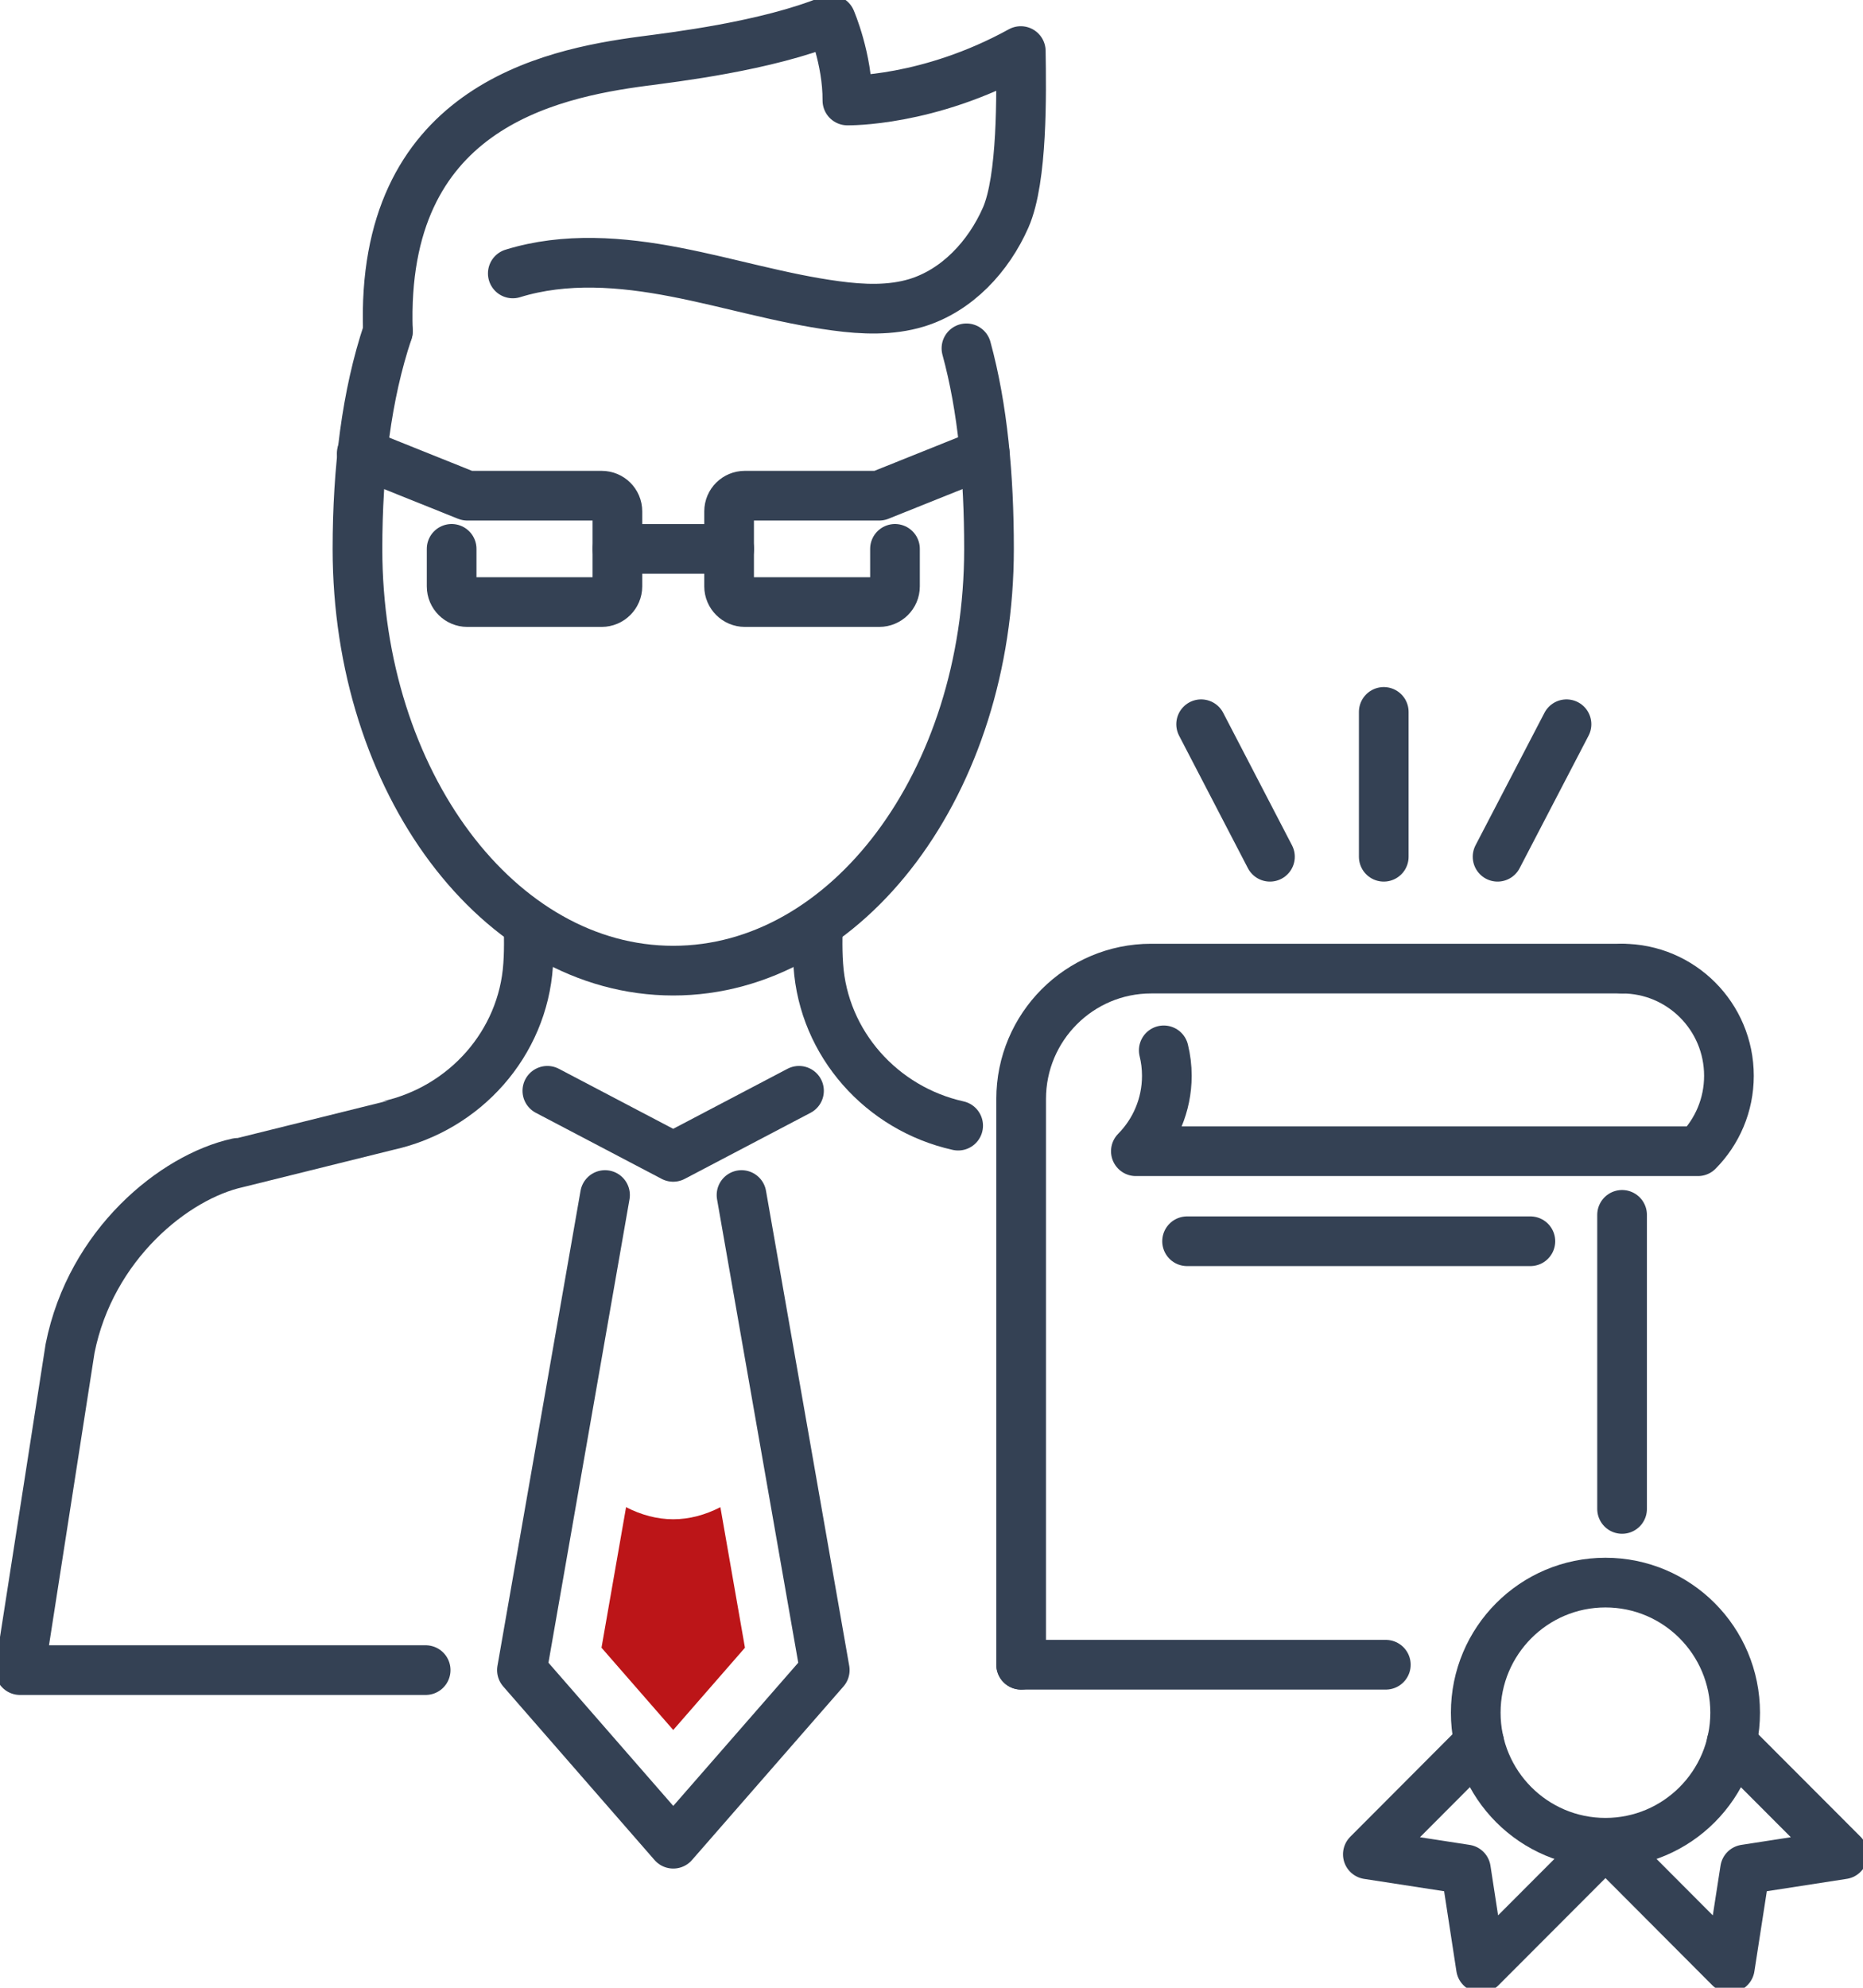
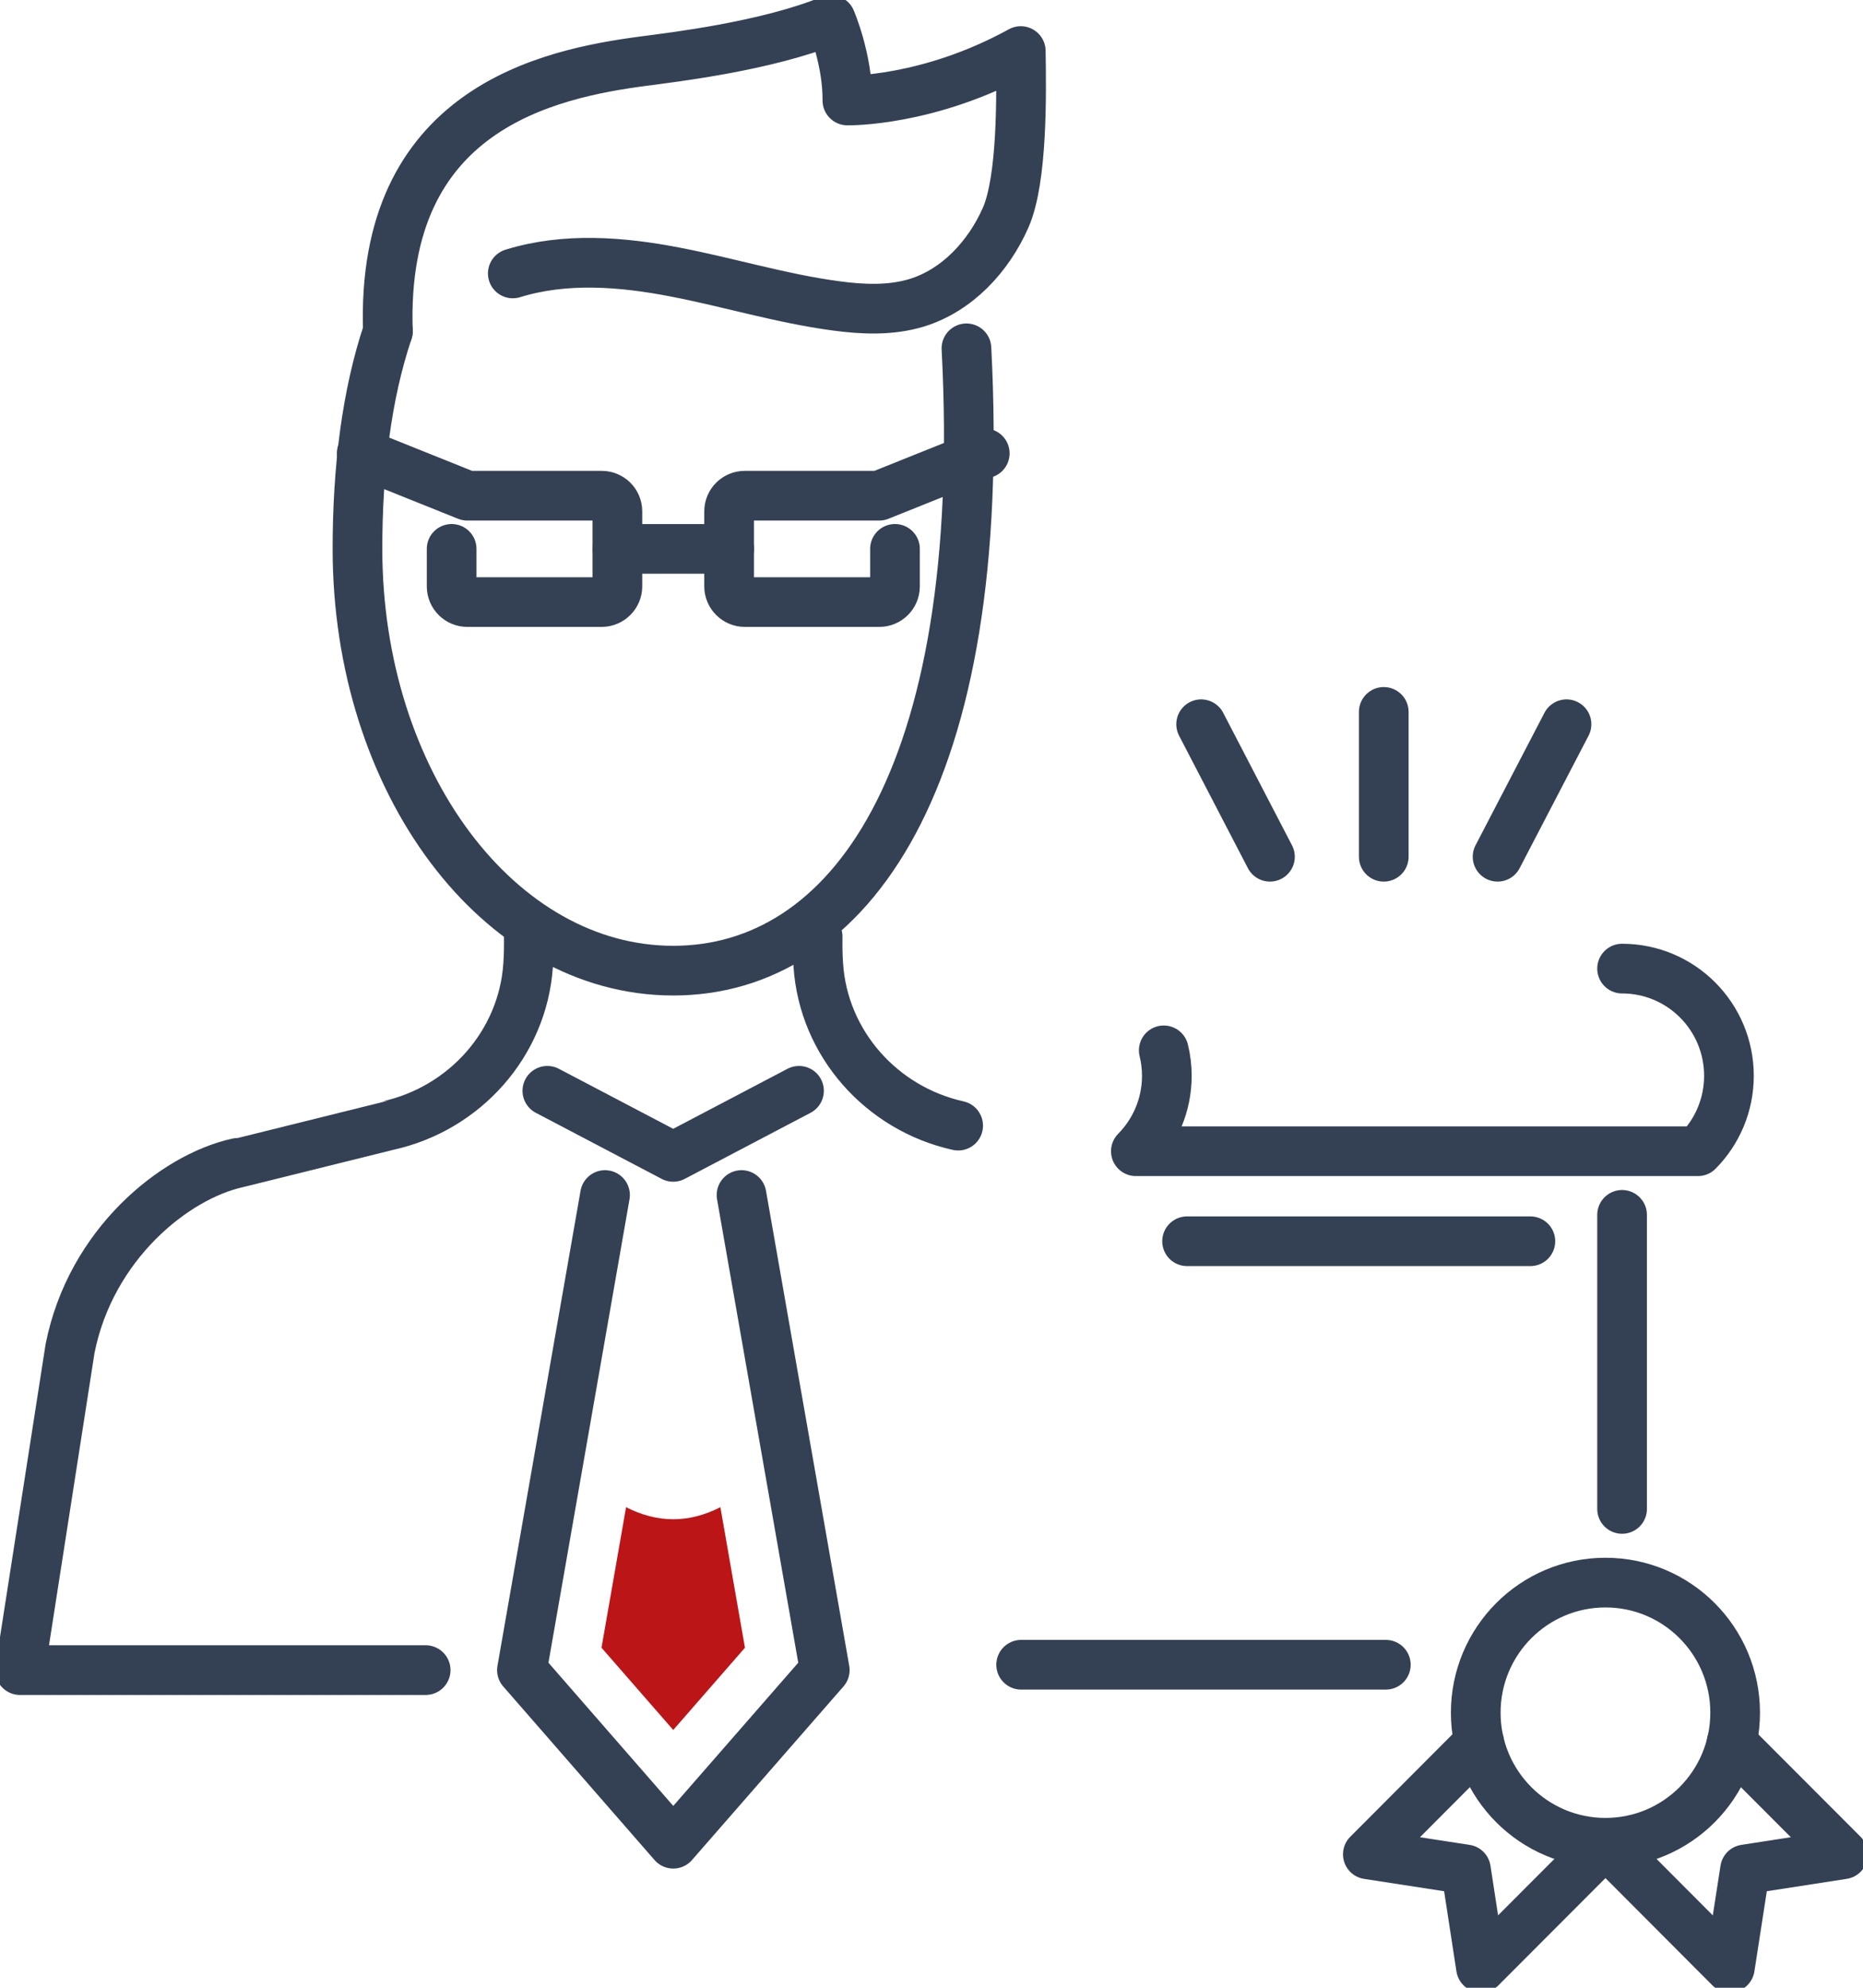
<svg xmlns="http://www.w3.org/2000/svg" width="75" height="80" viewBox="0 0 75 80" fill="none">
  <g clip-path="url(#clip0_2194_19983)">
    <path d="M24.357 48.096L21.012 67.216L27.104 74.203L33.203 67.216L29.852 48.096" stroke="#344154" stroke-width="2" stroke-linecap="round" stroke-linejoin="round" />
    <path d="M17.136 67.216H0.805L2.821 54.27C3.655 50.08 7.021 47.363 9.565 46.802C9.575 46.802 15.63 45.297 15.63 45.297C18.712 44.613 21.051 41.998 21.261 38.838C21.288 38.471 21.293 38.089 21.288 37.69" stroke="#344154" stroke-width="2" stroke-linecap="round" stroke-linejoin="round" />
    <path d="M38.573 45.303C35.492 44.618 33.153 42.004 32.943 38.844C32.916 38.477 32.911 38.094 32.916 37.695" stroke="#344154" stroke-width="2" stroke-linecap="round" stroke-linejoin="round" />
    <path d="M15.616 13.329C15.309 4.395 22.036 2.971 25.919 2.459C27.053 2.308 30.85 1.866 33.447 0.804C33.447 0.804 34.125 2.373 34.114 4.044C34.114 4.044 37.368 4.109 41.094 2.055C41.121 3.764 41.169 7.199 40.486 8.757C39.798 10.32 38.535 11.685 36.905 12.186C35.856 12.504 34.733 12.456 33.652 12.31C31.468 12.019 29.35 11.367 27.188 10.951C25.026 10.531 22.752 10.353 20.644 11.005" stroke="#344154" stroke-width="2" stroke-linecap="round" stroke-linejoin="round" />
    <path d="M36.03 22.09V23.6C36.03 23.951 35.745 24.231 35.396 24.231H29.986C29.637 24.231 29.352 23.945 29.352 23.6V20.581C29.352 20.23 29.637 19.95 29.986 19.95H35.396L39.644 18.246" stroke="#344154" stroke-width="2" stroke-linecap="round" stroke-linejoin="round" />
    <path d="M18.182 22.09V23.6C18.182 23.951 18.467 24.231 18.811 24.231H24.221C24.57 24.231 24.855 23.945 24.855 23.6V20.581C24.855 20.23 24.57 19.95 24.221 19.95H18.811L14.562 18.246" stroke="#344154" stroke-width="2" stroke-linecap="round" stroke-linejoin="round" />
    <path d="M24.855 22.091H29.356" stroke="#344154" stroke-width="2" stroke-linecap="round" stroke-linejoin="round" />
    <path d="M32.166 43.901L27.101 46.56L22.035 43.901" stroke="#344154" stroke-width="2" stroke-linecap="round" stroke-linejoin="round" />
-     <path d="M38.907 14.019C39.563 16.419 39.815 19.169 39.815 22.091C39.815 31.468 34.126 39.065 27.103 39.065C20.08 39.065 14.391 31.468 14.391 22.091C14.391 18.888 14.756 15.89 15.617 13.329" stroke="#344154" stroke-width="2" stroke-linecap="round" stroke-linejoin="round" />
+     <path d="M38.907 14.019C39.815 31.468 34.126 39.065 27.103 39.065C20.08 39.065 14.391 31.468 14.391 22.091C14.391 18.888 14.756 15.89 15.617 13.329" stroke="#344154" stroke-width="2" stroke-linecap="round" stroke-linejoin="round" />
    <path d="M64.632 74.165C67.516 74.165 69.853 71.821 69.853 68.93C69.853 66.038 67.516 63.694 64.632 63.694C61.748 63.694 59.41 66.038 59.41 68.93C59.41 71.821 61.748 74.165 64.632 74.165Z" stroke="#344154" stroke-width="2" stroke-linecap="round" stroke-linejoin="round" />
    <path d="M64.633 74.171L59.621 79.191L59.014 75.239L55.066 74.63L59.551 70.133" stroke="#344154" stroke-width="2" stroke-linecap="round" stroke-linejoin="round" />
    <path d="M64.633 74.171L69.639 79.191L70.252 75.239L74.194 74.629L69.709 70.138" stroke="#344154" stroke-width="2" stroke-linecap="round" stroke-linejoin="round" />
    <path d="M47.789 49.956H61.609" stroke="#344154" stroke-width="2" stroke-linecap="round" stroke-linejoin="round" />
    <path d="M65.301 60.729V48.894" stroke="#344154" stroke-width="2" stroke-linecap="round" stroke-linejoin="round" />
    <path d="M65.301 38.983C67.677 38.983 69.603 40.914 69.603 43.297C69.603 44.478 69.129 45.551 68.355 46.333H45.727C46.495 45.556 46.974 44.483 46.974 43.297C46.974 42.941 46.931 42.601 46.85 42.273" stroke="#344154" stroke-width="2" stroke-linecap="round" stroke-linejoin="round" />
    <path d="M55.707 34.481V28.652" stroke="#344154" stroke-width="2" stroke-linecap="round" stroke-linejoin="round" />
    <path d="M60.289 34.481L63.064 29.148" stroke="#344154" stroke-width="2" stroke-linecap="round" stroke-linejoin="round" />
    <path d="M51.125 34.481L48.355 29.148" stroke="#344154" stroke-width="2" stroke-linecap="round" stroke-linejoin="round" />
-     <path d="M41.109 67V44.23C41.109 41.334 43.454 38.983 46.342 38.983H65.297" stroke="#344154" stroke-width="2" stroke-linecap="round" stroke-linejoin="round" />
    <path d="M41.109 67H55.79" stroke="#344154" stroke-width="2" stroke-linecap="round" stroke-linejoin="round" />
    <path d="M25.204 60.659L24.215 66.315L27.103 69.626L29.99 66.315L29.001 60.659C28.388 60.972 27.753 61.145 27.103 61.145C26.452 61.145 25.817 60.972 25.204 60.659Z" fill="#BC1518" />
  </g>
  <defs>
    <clipPath id="clip0_2194_19983">
      <rect width="75" height="80" fill="white" />
    </clipPath>
  </defs>
</svg>